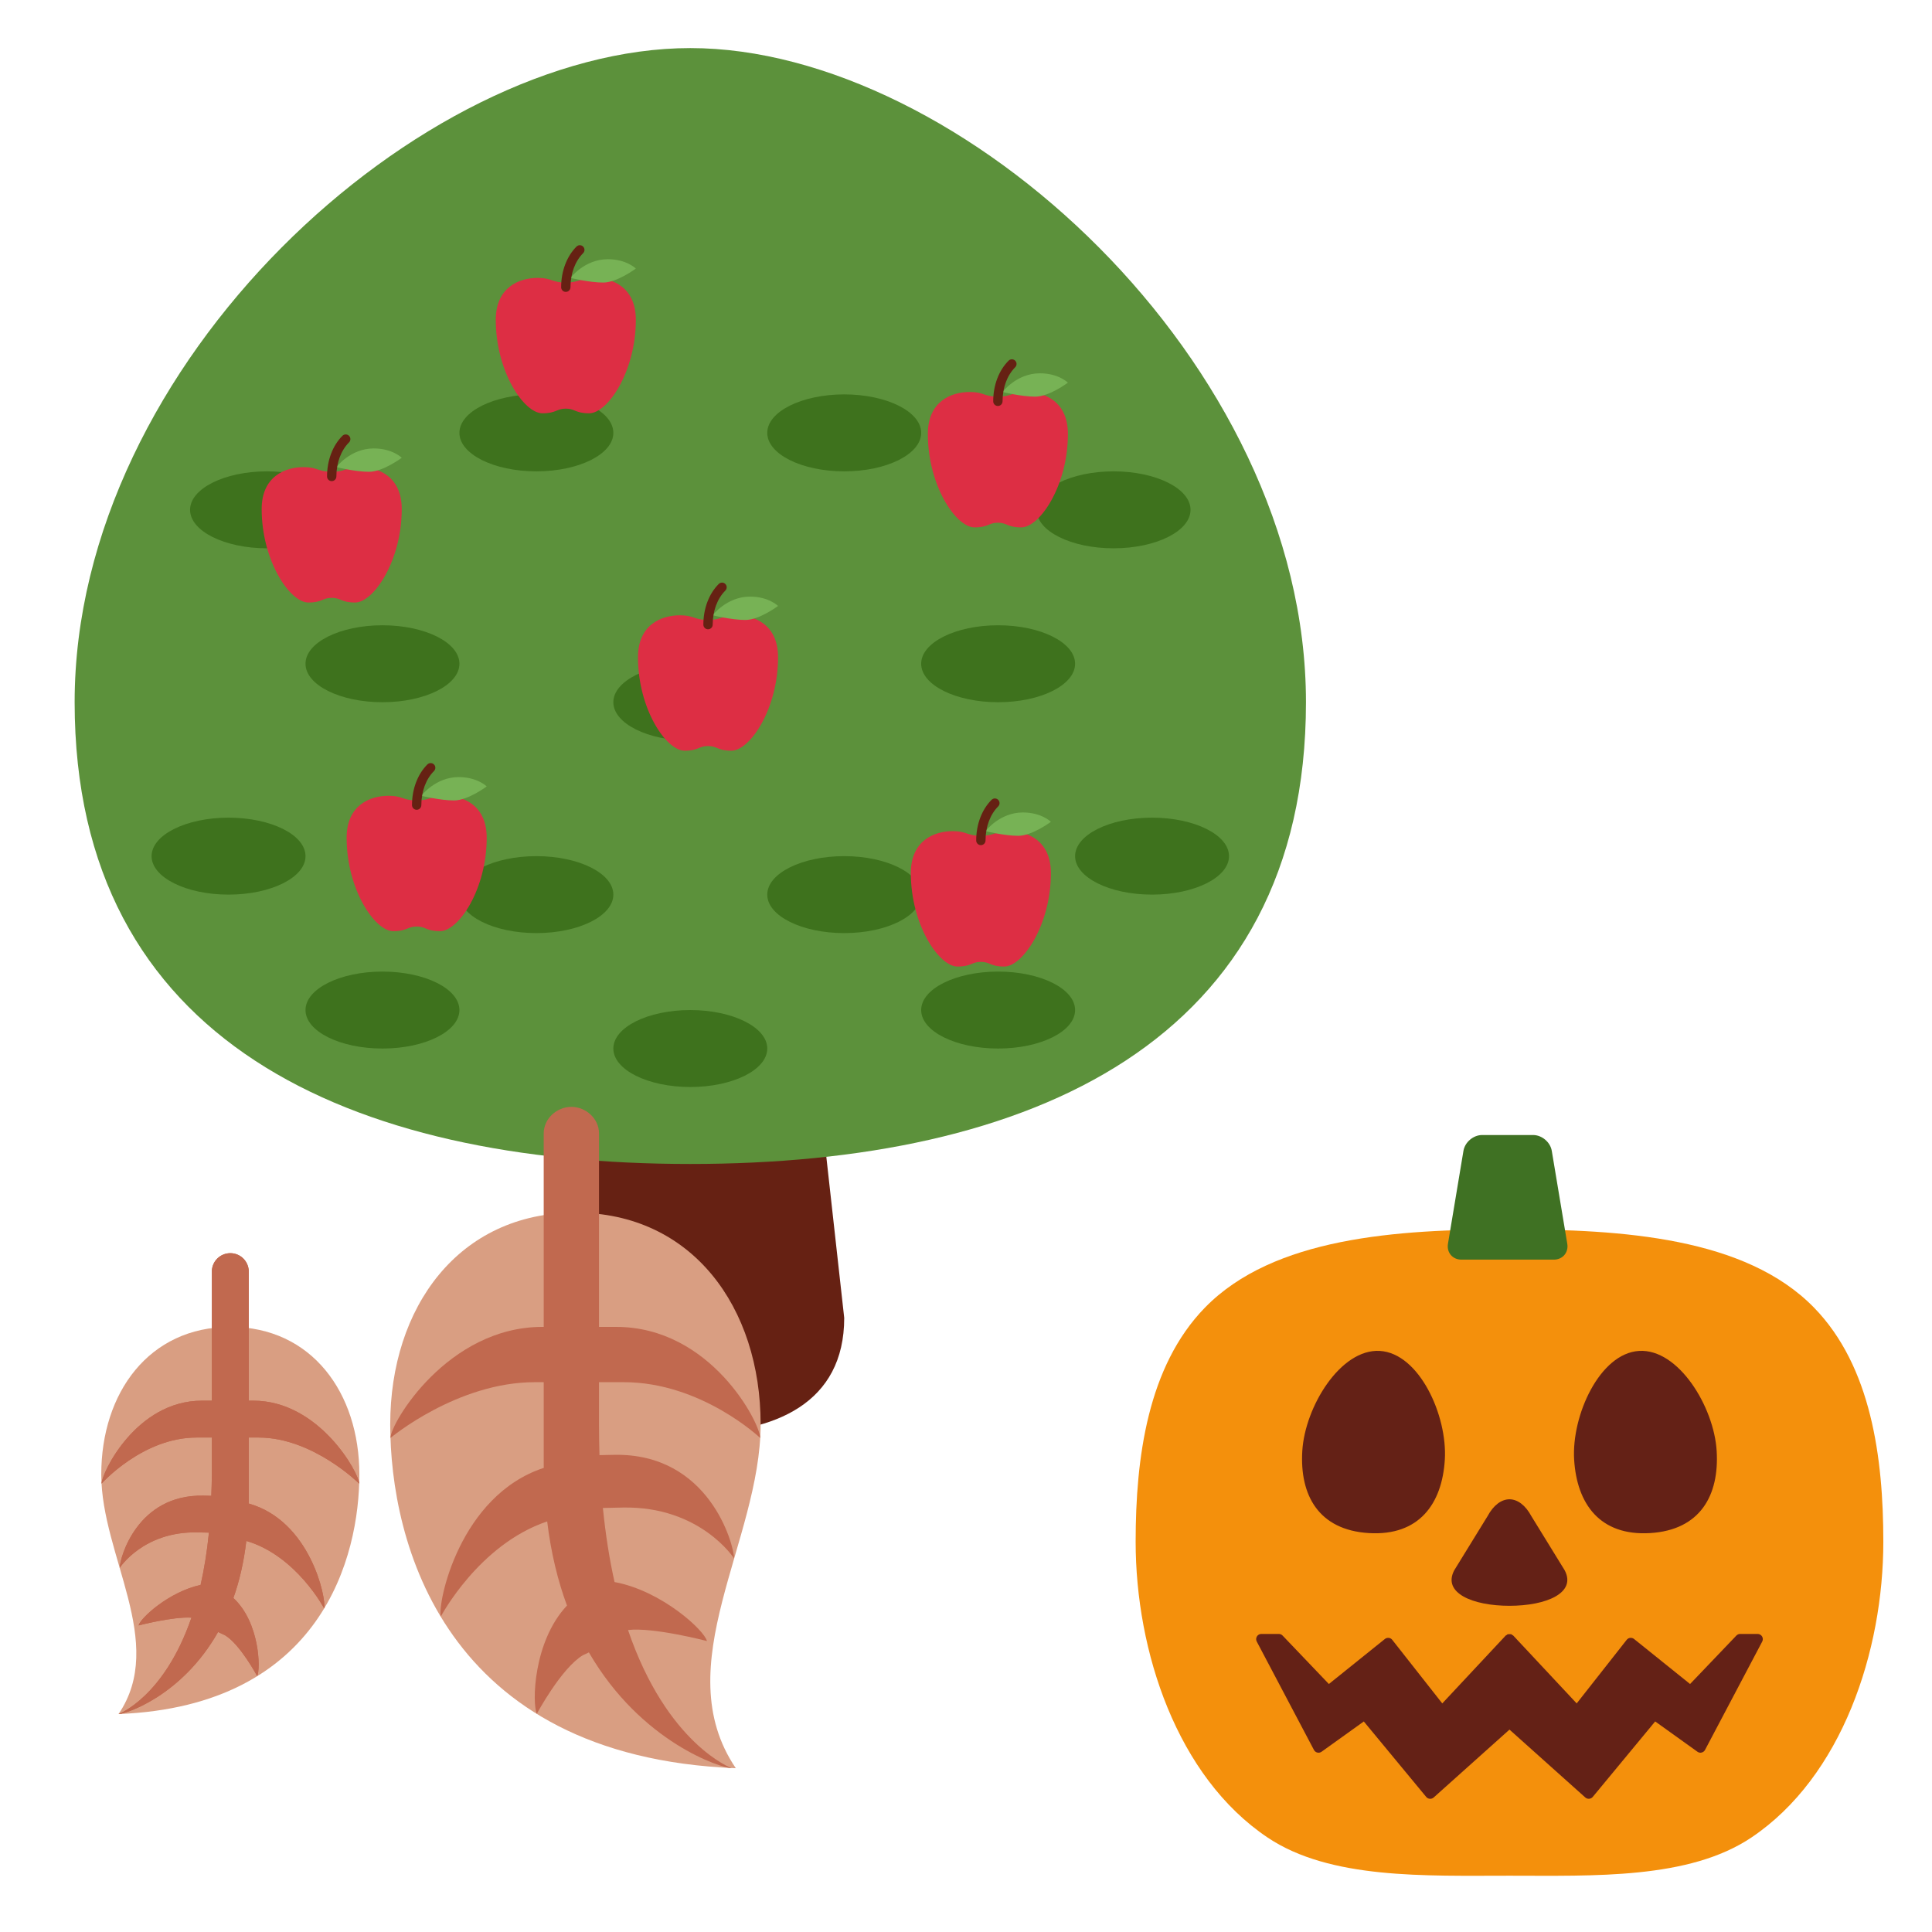
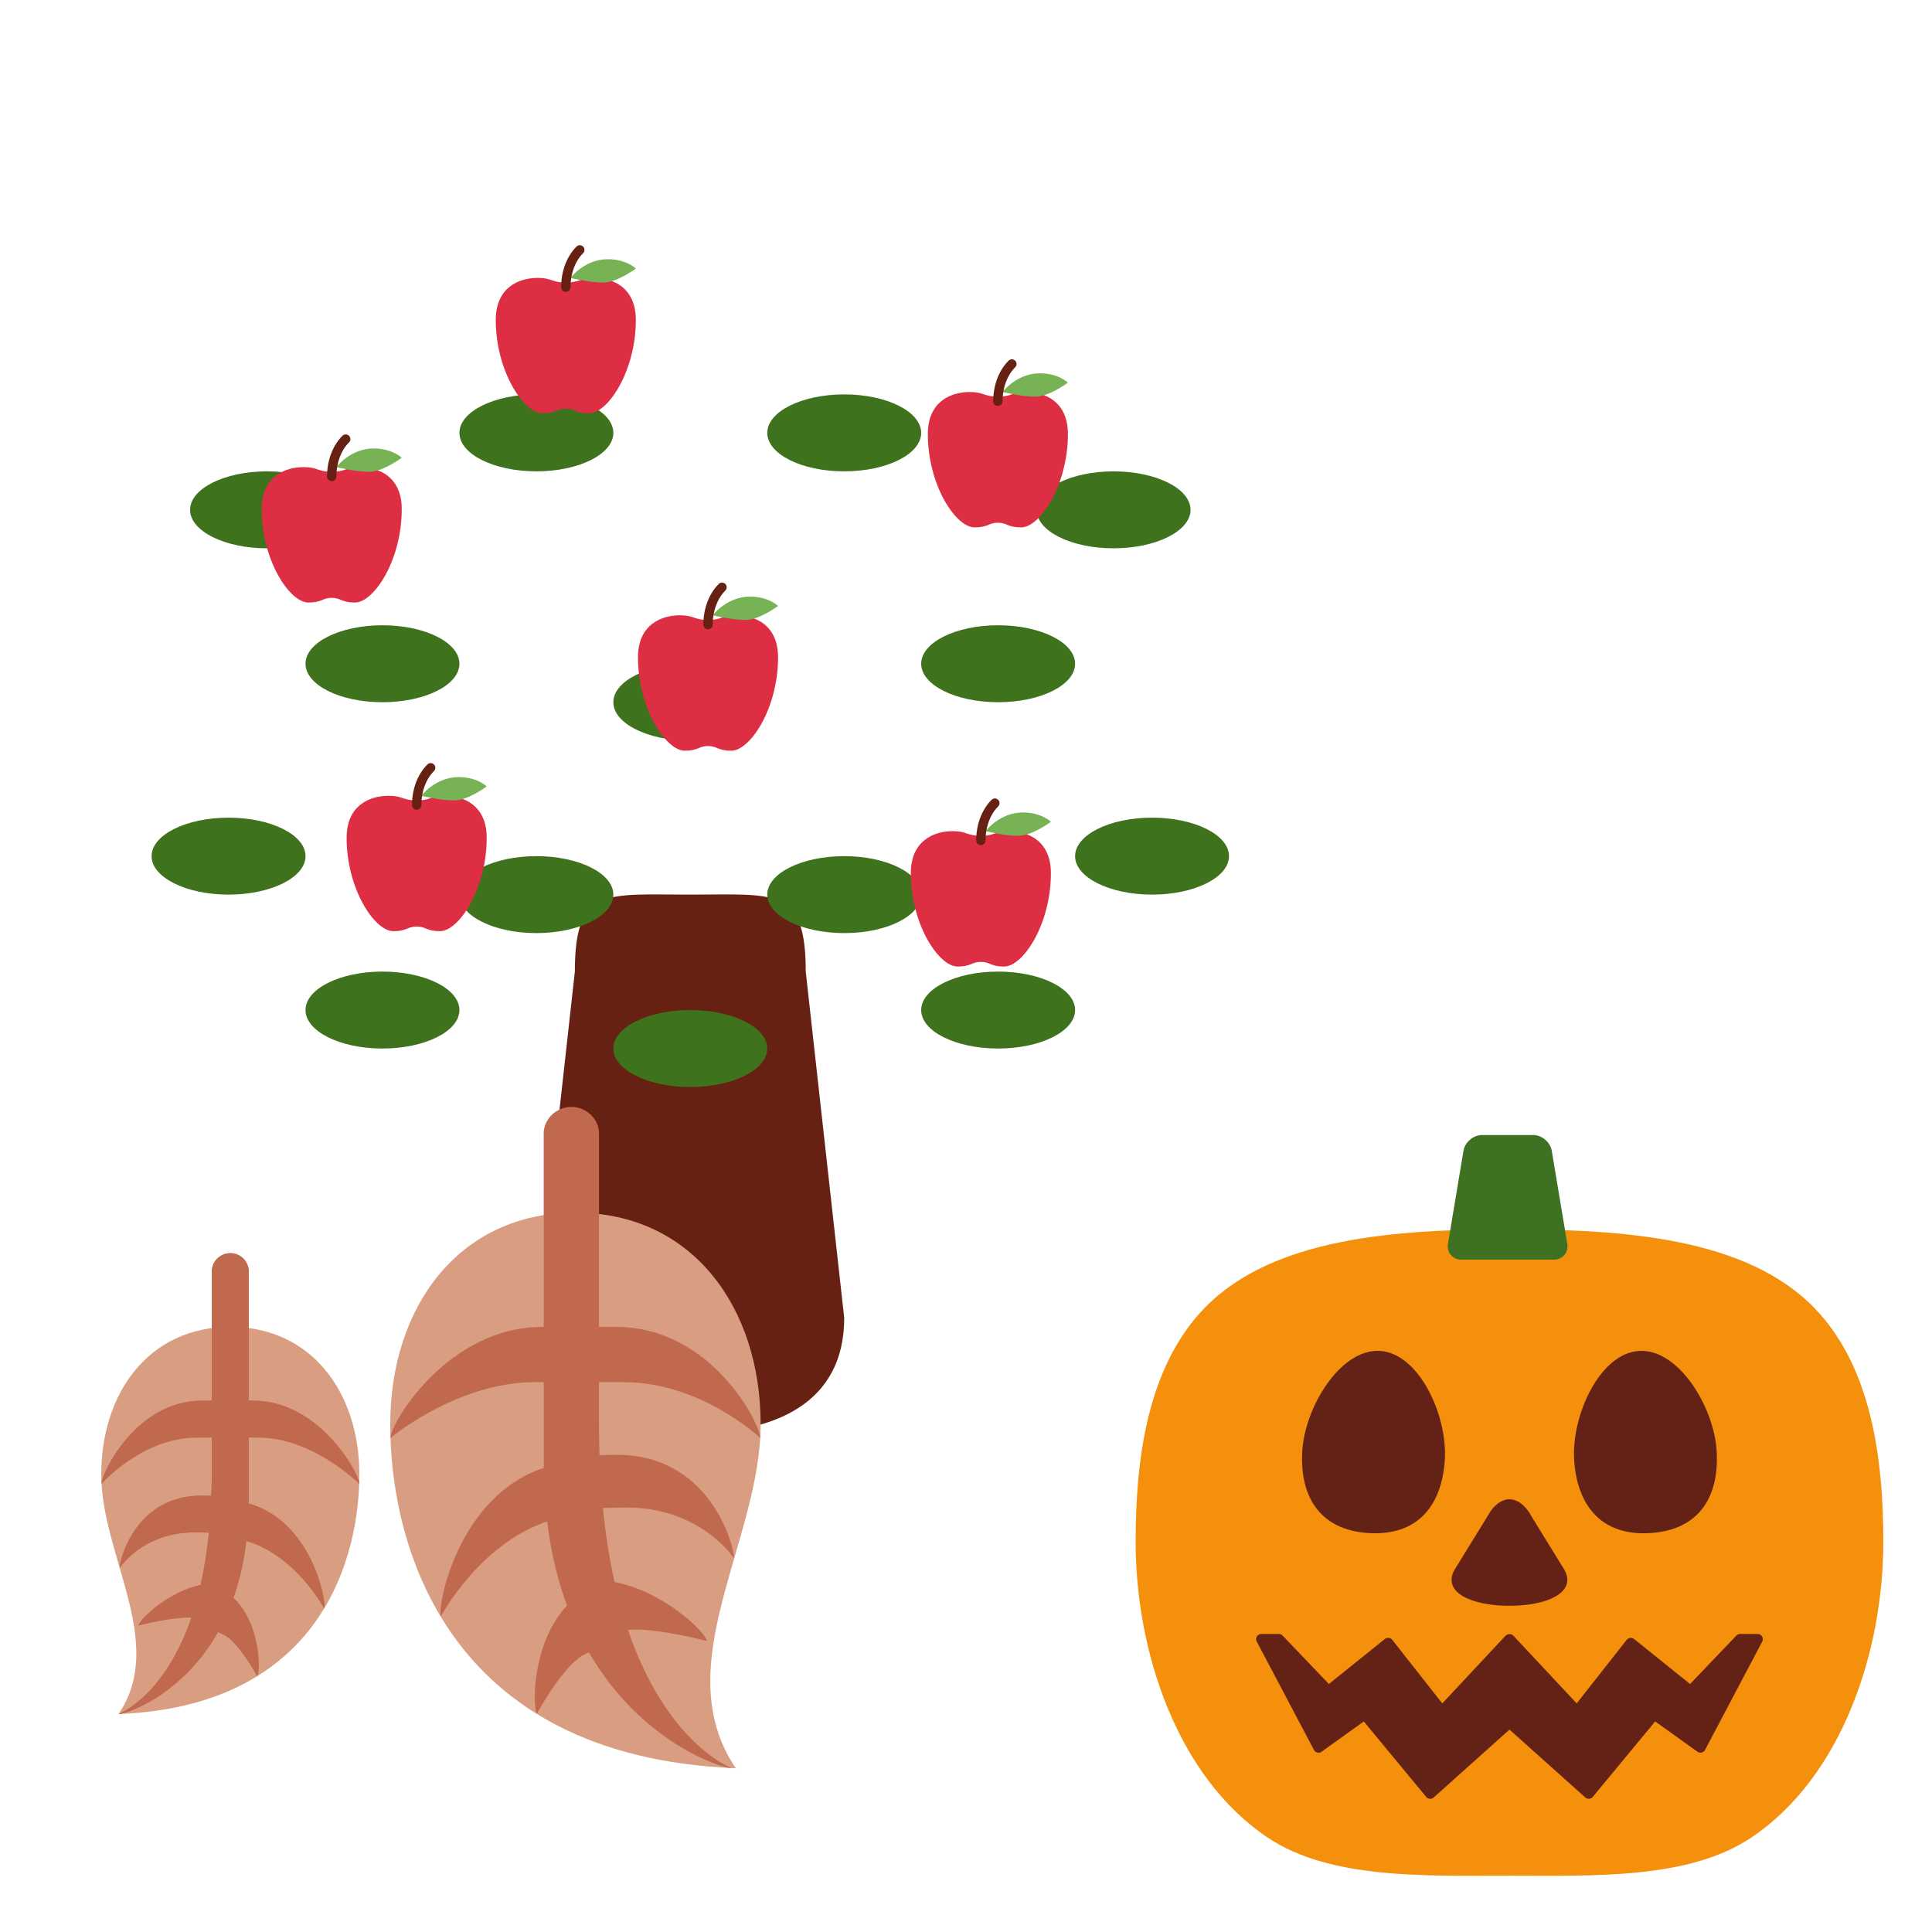
<svg xmlns="http://www.w3.org/2000/svg" viewBox="0 0 36 36">
  <g transform="matrix(0.387, 0, 0, 0.387, 21.161, 21.069)" style="">
    <path fill="#F4900C" d="M 32.664 8.519 C 29.364 5.134 23.42 4.75 18 4.75 C 12.58 4.75 6.636 5.134 3.336 8.519 C 0.582 11.344 0 15.751 0 19.791 C 0 25.054 1.982 31.102 6.357 34.035 C 9.364 36.051 13.95 35.871 18 35.871 C 22.05 35.871 26.636 36.051 29.643 34.035 C 34.018 31.101 36 25.054 36 19.791 C 36 15.751 35.418 11.344 32.664 8.519 Z" />
    <path fill="#3F7123" d="M 20.783 5.444 C 20.852 5.864 20.561 6.208 20.136 6.208 L 15.685 6.208 C 15.259 6.208 14.968 5.864 15.038 5.444 L 15.783 0.972 C 15.853 0.551 16.259 0.208 16.685 0.208 L 19.136 0.208 C 19.562 0.208 19.968 0.552 20.037 0.972 L 20.783 5.444 Z" />
    <path fill="#642116" d="M 20.654 21.159 L 19.056 18.563 C 18.765 18.021 18.383 17.75 17.999 17.746 C 17.616 17.75 17.233 18.021 16.942 18.563 L 15.344 21.159 C 14.757 22.252 16.217 22.875 17.998 22.875 C 19.779 22.875 21.241 22.251 20.654 21.159 Z M 30.162 24.351 C 30.117 24.276 30.036 24.23 29.948 24.23 L 29.107 24.23 C 29.039 24.23 28.973 24.258 28.926 24.307 L 26.695 26.641 L 23.997 24.472 C 23.946 24.431 23.88 24.414 23.812 24.419 C 23.746 24.426 23.685 24.46 23.644 24.513 L 21.236 27.575 L 18.182 24.309 C 18.169 24.295 18.149 24.292 18.134 24.281 C 18.119 24.271 18.109 24.254 18.091 24.247 C 18.085 24.245 18.078 24.247 18.072 24.245 C 18.048 24.238 18.025 24.24 18 24.24 C 17.975 24.24 17.952 24.238 17.928 24.246 C 17.922 24.248 17.915 24.245 17.908 24.248 C 17.89 24.255 17.881 24.272 17.865 24.282 C 17.849 24.292 17.83 24.295 17.817 24.309 L 14.764 27.575 L 12.355 24.513 C 12.314 24.46 12.253 24.426 12.187 24.419 C 12.121 24.413 12.054 24.431 12.002 24.472 L 9.304 26.641 L 7.074 24.307 C 7.027 24.258 6.962 24.23 6.893 24.23 L 6.052 24.23 C 5.965 24.23 5.883 24.276 5.838 24.351 C 5.793 24.426 5.79 24.519 5.831 24.596 L 8.585 29.815 C 8.619 29.879 8.678 29.925 8.749 29.942 C 8.82 29.959 8.894 29.944 8.952 29.902 L 10.986 28.444 L 13.99 32.077 C 14.033 32.13 14.096 32.162 14.164 32.167 L 14.183 32.168 C 14.245 32.168 14.304 32.146 14.35 32.105 L 18 28.836 L 21.65 32.104 C 21.696 32.145 21.755 32.167 21.817 32.167 L 21.836 32.166 C 21.904 32.161 21.967 32.129 22.01 32.076 L 25.015 28.443 L 27.049 29.901 C 27.109 29.944 27.182 29.961 27.252 29.941 C 27.322 29.924 27.382 29.879 27.415 29.815 L 30.17 24.596 C 30.21 24.519 30.208 24.426 30.162 24.351 Z M 27.976 15.421 C 28.105 17.548 27.192 19.227 24.771 19.374 C 22.351 19.52 21.242 17.963 21.113 15.837 C 20.984 13.711 22.345 10.717 24.24 10.603 C 26.136 10.487 27.848 13.294 27.976 15.421 Z M 8.024 15.421 C 7.895 17.548 8.808 19.227 11.229 19.374 C 13.649 19.52 14.758 17.963 14.887 15.837 C 15.016 13.711 13.655 10.717 11.76 10.603 C 9.865 10.489 8.152 13.294 8.024 15.421 Z" />
  </g>
  <g style="" transform="matrix(0.717, 0, 0, 0.717, -2.661, 0.161)">
    <path fill="#662113" d="M 25.651 34.025 C 25.651 36.234 23.86 37.025 21.651 37.025 C 19.442 37.025 17.651 36.234 17.651 34.025 L 18.651 25.025 C 18.651 22.816 19.442 23.025 21.651 23.025 C 23.86 23.025 24.651 22.816 24.651 25.025 L 25.651 34.025 Z" />
-     <path fill="#5C913B" d="M 37.651 18.025 C 37.651 26.862 30.488 30.025 21.651 30.025 C 12.815 30.025 5.651 26.862 5.651 18.025 C 5.651 9.189 14.651 1.025 21.651 1.025 C 28.651 1.025 37.651 9.189 37.651 18.025 Z" />
    <g fill="#3E721D" transform="matrix(1, 0, 0, 1, 3.651, 1.025)">
      <ellipse cx="6" cy="21" rx="2" ry="1" />
      <ellipse cx="30" cy="21" rx="2" ry="1" />
      <ellipse cx="10" cy="25" rx="2" ry="1" />
      <ellipse cx="14" cy="22" rx="2" ry="1" />
      <ellipse cx="10" cy="16" rx="2" ry="1" />
      <ellipse cx="7" cy="12" rx="2" ry="1" />
      <ellipse cx="29" cy="12" rx="2" ry="1" />
      <ellipse cx="14" cy="10" rx="2" ry="1" />
      <ellipse cx="22" cy="10" rx="2" ry="1" />
      <ellipse cx="26" cy="16" rx="2" ry="1" />
      <ellipse cx="18" cy="17" rx="2" ry="1" />
      <ellipse cx="22" cy="22" rx="2" ry="1" />
      <ellipse cx="18" cy="26" rx="2" ry="1" />
      <ellipse cx="26" cy="25" rx="2" ry="1" />
    </g>
  </g>
  <g transform="matrix(1.115, 0, 0, 1.115, 1.887, -7.123)" style="">
    <path fill="#D99E82" d="M 4.313 31.028 C 4.313 32.389 3.697 34.898 0.289 35.033 C 1.097 33.839 0 32.389 0 31.028 C 0 29.667 0.795 28.563 2.157 28.563 C 3.518 28.563 4.313 29.667 4.313 31.028 Z" style="" />
    <path fill="#C1694F" d="M 2.464 31.515 C 2.464 31.507 2.465 31.499 2.465 31.49 L 2.465 30.412 L 2.632 30.412 C 3.534 30.412 4.31 31.182 4.31 31.182 C 4.31 31.012 3.646 29.796 2.542 29.796 L 2.465 29.796 L 2.465 27.639 C 2.465 27.469 2.327 27.331 2.157 27.331 C 1.986 27.331 1.848 27.469 1.848 27.639 L 1.848 29.796 L 1.682 29.796 C 0.578 29.796 0.005 31.012 0.005 31.182 C 0.005 31.182 0.689 30.412 1.592 30.412 L 1.848 30.412 L 1.848 31.041 C 1.848 31.162 1.842 31.272 1.839 31.386 L 1.706 31.383 C 0.602 31.361 0.311 32.42 0.308 32.59 C 0.308 32.59 0.701 31.979 1.604 31.997 L 1.799 32.001 C 1.767 32.325 1.719 32.615 1.66 32.875 C 1.124 32.992 0.652 33.433 0.624 33.552 C 0.624 33.552 1.201 33.402 1.507 33.422 C 1.048 34.754 0.289 35.033 0.289 35.033 C 0.403 35.033 1.346 34.733 1.952 33.662 L 2.069 33.717 C 2.321 33.868 2.606 34.4 2.606 34.4 C 2.664 34.278 2.649 33.502 2.208 33.094 C 2.307 32.815 2.382 32.499 2.424 32.14 C 3.259 32.384 3.725 33.268 3.725 33.268 C 3.764 33.104 3.497 31.805 2.464 31.515 Z" style="" />
    <path fill="#D99E82" d="M 4.829 30.191 C 4.829 32.144 5.713 35.745 10.604 35.938 C 9.444 34.225 11.019 32.144 11.019 30.191 C 11.019 28.237 9.877 26.654 7.924 26.654 C 5.971 26.654 4.829 28.237 4.829 30.191 Z" style="" />
    <path fill="#C1694F" d="M 8.717 31.582 C 10.012 31.557 10.576 32.433 10.576 32.433 C 10.571 32.189 10.155 30.67 8.57 30.701 L 8.326 30.706 C 8.322 30.544 8.318 30.38 8.318 30.209 L 8.318 29.487 L 8.734 29.487 C 10.029 29.487 11.012 30.419 11.012 30.419 C 11.012 30.174 10.19 28.563 8.605 28.563 L 8.318 28.563 L 8.318 25.328 C 8.318 25.084 8.1 24.886 7.856 24.886 C 7.612 24.886 7.394 25.084 7.394 25.328 L 7.394 28.563 L 7.371 28.563 C 5.787 28.563 4.833 30.174 4.833 30.419 C 4.833 30.419 5.947 29.487 7.243 29.487 L 7.394 29.487 L 7.394 30.854 C 7.394 30.876 7.395 30.897 7.395 30.919 C 5.987 31.382 5.618 33.175 5.674 33.404 C 5.674 33.404 6.309 32.198 7.452 31.814 C 7.516 32.345 7.632 32.812 7.783 33.22 C 7.216 33.821 7.199 34.86 7.279 35.029 C 7.279 35.029 7.687 34.266 8.05 34.049 L 8.149 34.003 C 9.026 35.517 10.373 35.938 10.536 35.938 C 10.536 35.938 9.455 35.541 8.803 33.629 C 9.225 33.578 10.122 33.813 10.122 33.813 C 10.082 33.638 9.37 32.974 8.578 32.827 C 8.495 32.458 8.429 32.047 8.383 31.589 L 8.717 31.582 Z" style="" />
    <path fill="#C1694F" d="M 2.464 31.515 C 2.464 31.507 2.465 31.499 2.465 31.49 L 2.465 30.412 L 2.632 30.412 C 3.534 30.412 4.31 31.182 4.31 31.182 C 4.31 31.012 3.646 29.796 2.542 29.796 L 2.465 29.796 L 2.465 27.639 C 2.465 27.469 2.327 27.331 2.157 27.331 C 1.986 27.331 1.848 27.469 1.848 27.639 L 1.848 29.796 L 1.682 29.796 C 0.578 29.796 0.005 31.012 0.005 31.182 C 0.005 31.182 0.689 30.412 1.592 30.412 L 1.848 30.412 L 1.848 31.041 C 1.848 31.162 1.842 31.272 1.839 31.386 L 1.706 31.383 C 0.602 31.361 0.311 32.42 0.308 32.59 C 0.308 32.59 0.701 31.979 1.604 31.997 L 1.799 32.001 C 1.767 32.325 1.719 32.615 1.66 32.875 C 1.124 32.992 0.652 33.433 0.624 33.552 C 0.624 33.552 1.201 33.402 1.507 33.422 C 1.048 34.754 0.289 35.033 0.289 35.033 C 0.403 35.033 1.346 34.733 1.952 33.662 L 2.069 33.717 C 2.321 33.868 2.606 34.4 2.606 34.4 C 2.664 34.278 2.649 33.502 2.208 33.094 C 2.307 32.815 2.382 32.499 2.424 32.14 C 3.259 32.384 3.725 33.268 3.725 33.268 C 3.764 33.104 3.497 31.805 2.464 31.515 Z" style="" />
  </g>
  <g transform="matrix(0.087, 0, 0, 0.087, 11.627, 10.856)" style="">
    <path fill="#DD2E44" d="M 24 7 C 21 7 21 8 18 8 C 15 8 15 7 12 7 C 8 7 3 9 3 16 C 3 27 9 36 13 36 C 16 36 16 35 18 35 C 20 35 20 36 23 36 C 27 36 33 27 33 16 C 33 8.999 28 7 24 7 Z" />
    <path fill="#77B255" d="M 19 7 C 19 7 22 3 27 3 C 31 3 33 5 33 5 C 33 5 29 8 26 8 C 23 8 19 7 19 7 Z" />
    <path fill="#662113" d="M 18 10 C 17.448 10 17 9.552 17 9 C 17 5.559 18.2 2.385 20.293 0.293 C 20.684 -0.098 21.316 -0.098 21.707 0.293 C 22.098 0.684 22.098 1.317 21.707 1.707 C 19.986 3.427 19 6.085 19 9 C 19 9.552 18.552 10 18 10 Z" />
  </g>
  <g transform="matrix(0.087, 0, 0, 0.087, 8.977, 4.569)" style="">
    <path fill="#DD2E44" d="M 24 7 C 21 7 21 8 18 8 C 15 8 15 7 12 7 C 8 7 3 9 3 16 C 3 27 9 36 13 36 C 16 36 16 35 18 35 C 20 35 20 36 23 36 C 27 36 33 27 33 16 C 33 8.999 28 7 24 7 Z" />
    <path fill="#77B255" d="M 19 7 C 19 7 22 3 27 3 C 31 3 33 5 33 5 C 33 5 29 8 26 8 C 23 8 19 7 19 7 Z" />
    <path fill="#662113" d="M 18 10 C 17.448 10 17 9.552 17 9 C 17 5.559 18.2 2.385 20.293 0.293 C 20.684 -0.098 21.316 -0.098 21.707 0.293 C 22.098 0.684 22.098 1.317 21.707 1.707 C 19.986 3.427 19 6.085 19 9 C 19 9.552 18.552 10 18 10 Z" />
  </g>
  <g transform="matrix(0.087, 0, 0, 0.087, 6.198, 14.219)" style="">
    <path fill="#DD2E44" d="M 24 7 C 21 7 21 8 18 8 C 15 8 15 7 12 7 C 8 7 3 9 3 16 C 3 27 9 36 13 36 C 16 36 16 35 18 35 C 20 35 20 36 23 36 C 27 36 33 27 33 16 C 33 8.999 28 7 24 7 Z" />
    <path fill="#77B255" d="M 19 7 C 19 7 22 3 27 3 C 31 3 33 5 33 5 C 33 5 29 8 26 8 C 23 8 19 7 19 7 Z" />
    <path fill="#662113" d="M 18 10 C 17.448 10 17 9.552 17 9 C 17 5.559 18.2 2.385 20.293 0.293 C 20.684 -0.098 21.316 -0.098 21.707 0.293 C 22.098 0.684 22.098 1.317 21.707 1.707 C 19.986 3.427 19 6.085 19 9 C 19 9.552 18.552 10 18 10 Z" />
  </g>
  <g transform="matrix(0.087, 0, 0, 0.087, 16.711, 14.878)" style="">
    <path fill="#DD2E44" d="M 24 7 C 21 7 21 8 18 8 C 15 8 15 7 12 7 C 8 7 3 9 3 16 C 3 27 9 36 13 36 C 16 36 16 35 18 35 C 20 35 20 36 23 36 C 27 36 33 27 33 16 C 33 8.999 28 7 24 7 Z" />
    <path fill="#77B255" d="M 19 7 C 19 7 22 3 27 3 C 31 3 33 5 33 5 C 33 5 29 8 26 8 C 23 8 19 7 19 7 Z" />
    <path fill="#662113" d="M 18 10 C 17.448 10 17 9.552 17 9 C 17 5.559 18.2 2.385 20.293 0.293 C 20.684 -0.098 21.316 -0.098 21.707 0.293 C 22.098 0.684 22.098 1.317 21.707 1.707 C 19.986 3.427 19 6.085 19 9 C 19 9.552 18.552 10 18 10 Z" />
  </g>
  <g transform="matrix(0.087, 0, 0, 0.087, 17.028, 6.695)" style="">
    <path fill="#DD2E44" d="M 24 7 C 21 7 21 8 18 8 C 15 8 15 7 12 7 C 8 7 3 9 3 16 C 3 27 9 36 13 36 C 16 36 16 35 18 35 C 20 35 20 36 23 36 C 27 36 33 27 33 16 C 33 8.999 28 7 24 7 Z" />
    <path fill="#77B255" d="M 19 7 C 19 7 22 3 27 3 C 31 3 33 5 33 5 C 33 5 29 8 26 8 C 23 8 19 7 19 7 Z" />
    <path fill="#662113" d="M 18 10 C 17.448 10 17 9.552 17 9 C 17 5.559 18.2 2.385 20.293 0.293 C 20.684 -0.098 21.316 -0.098 21.707 0.293 C 22.098 0.684 22.098 1.317 21.707 1.707 C 19.986 3.427 19 6.085 19 9 C 19 9.552 18.552 10 18 10 Z" />
  </g>
  <g transform="matrix(0.087, 0, 0, 0.087, 4.615, 8.095)" style="">
    <path fill="#DD2E44" d="M 24 7 C 21 7 21 8 18 8 C 15 8 15 7 12 7 C 8 7 3 9 3 16 C 3 27 9 36 13 36 C 16 36 16 35 18 35 C 20 35 20 36 23 36 C 27 36 33 27 33 16 C 33 8.999 28 7 24 7 Z" />
    <path fill="#77B255" d="M 19 7 C 19 7 22 3 27 3 C 31 3 33 5 33 5 C 33 5 29 8 26 8 C 23 8 19 7 19 7 Z" />
    <path fill="#662113" d="M 18 10 C 17.448 10 17 9.552 17 9 C 17 5.559 18.2 2.385 20.293 0.293 C 20.684 -0.098 21.316 -0.098 21.707 0.293 C 22.098 0.684 22.098 1.317 21.707 1.707 C 19.986 3.427 19 6.085 19 9 C 19 9.552 18.552 10 18 10 Z" />
  </g>
</svg>